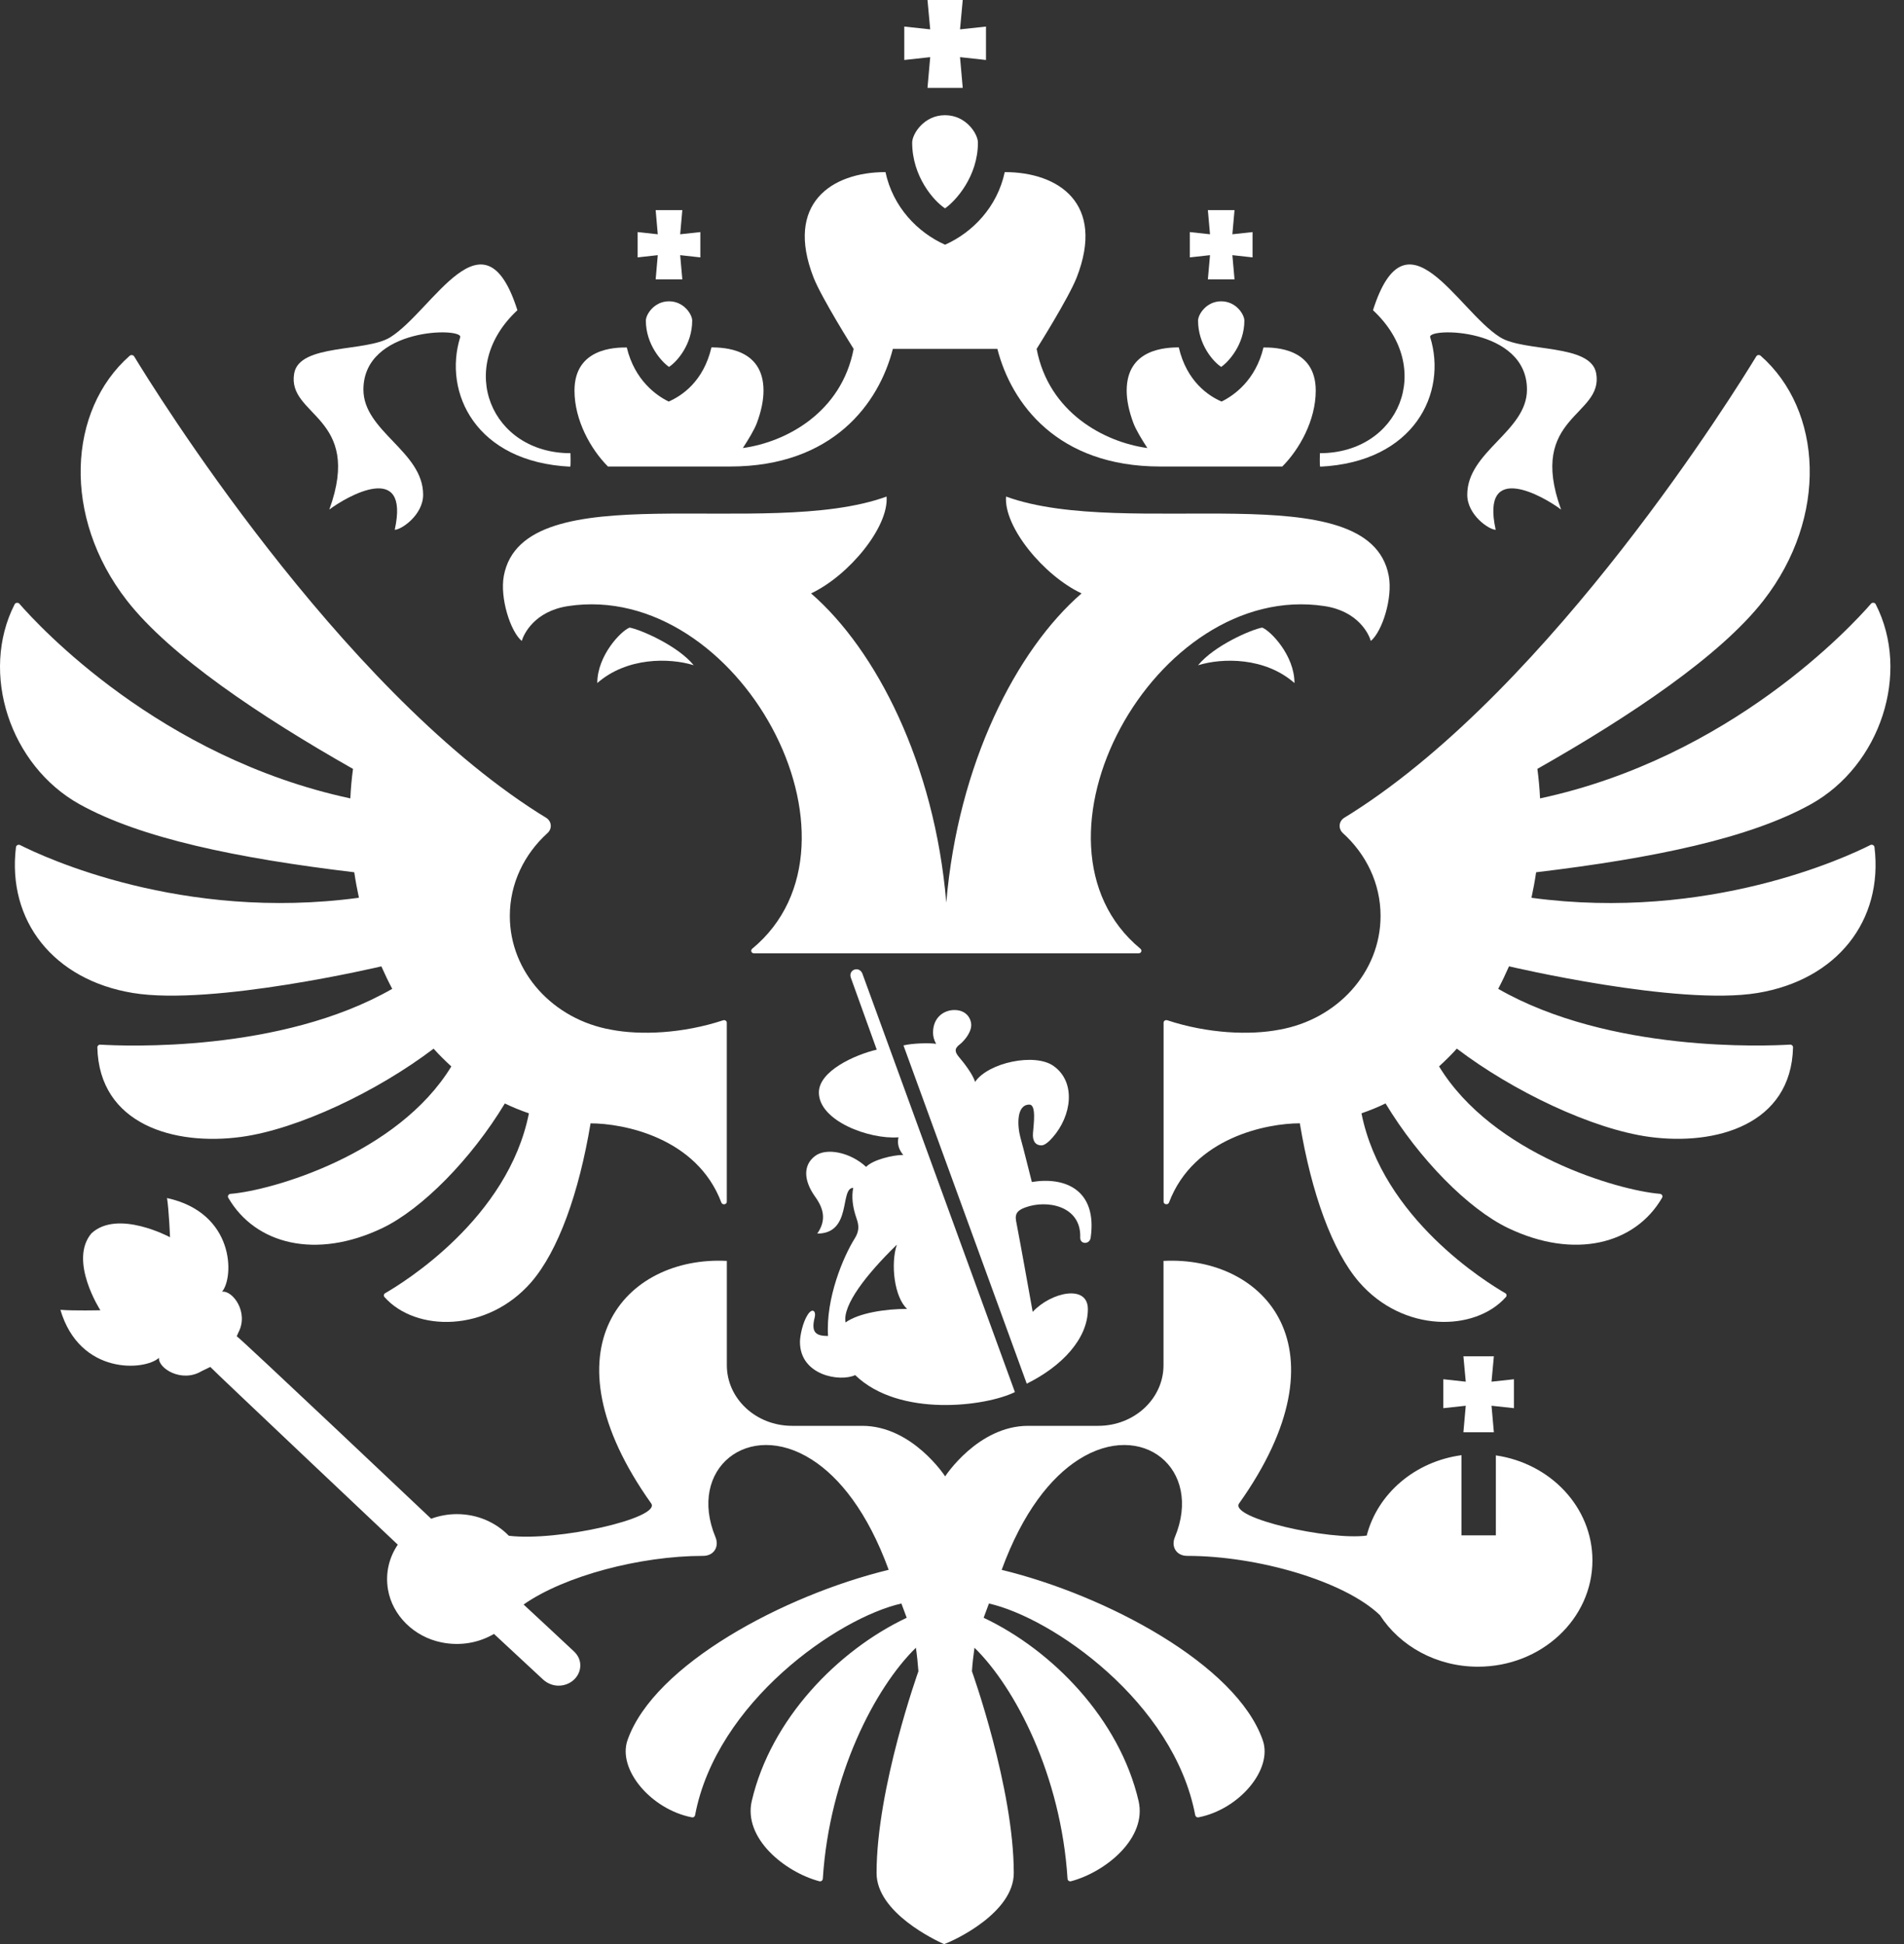
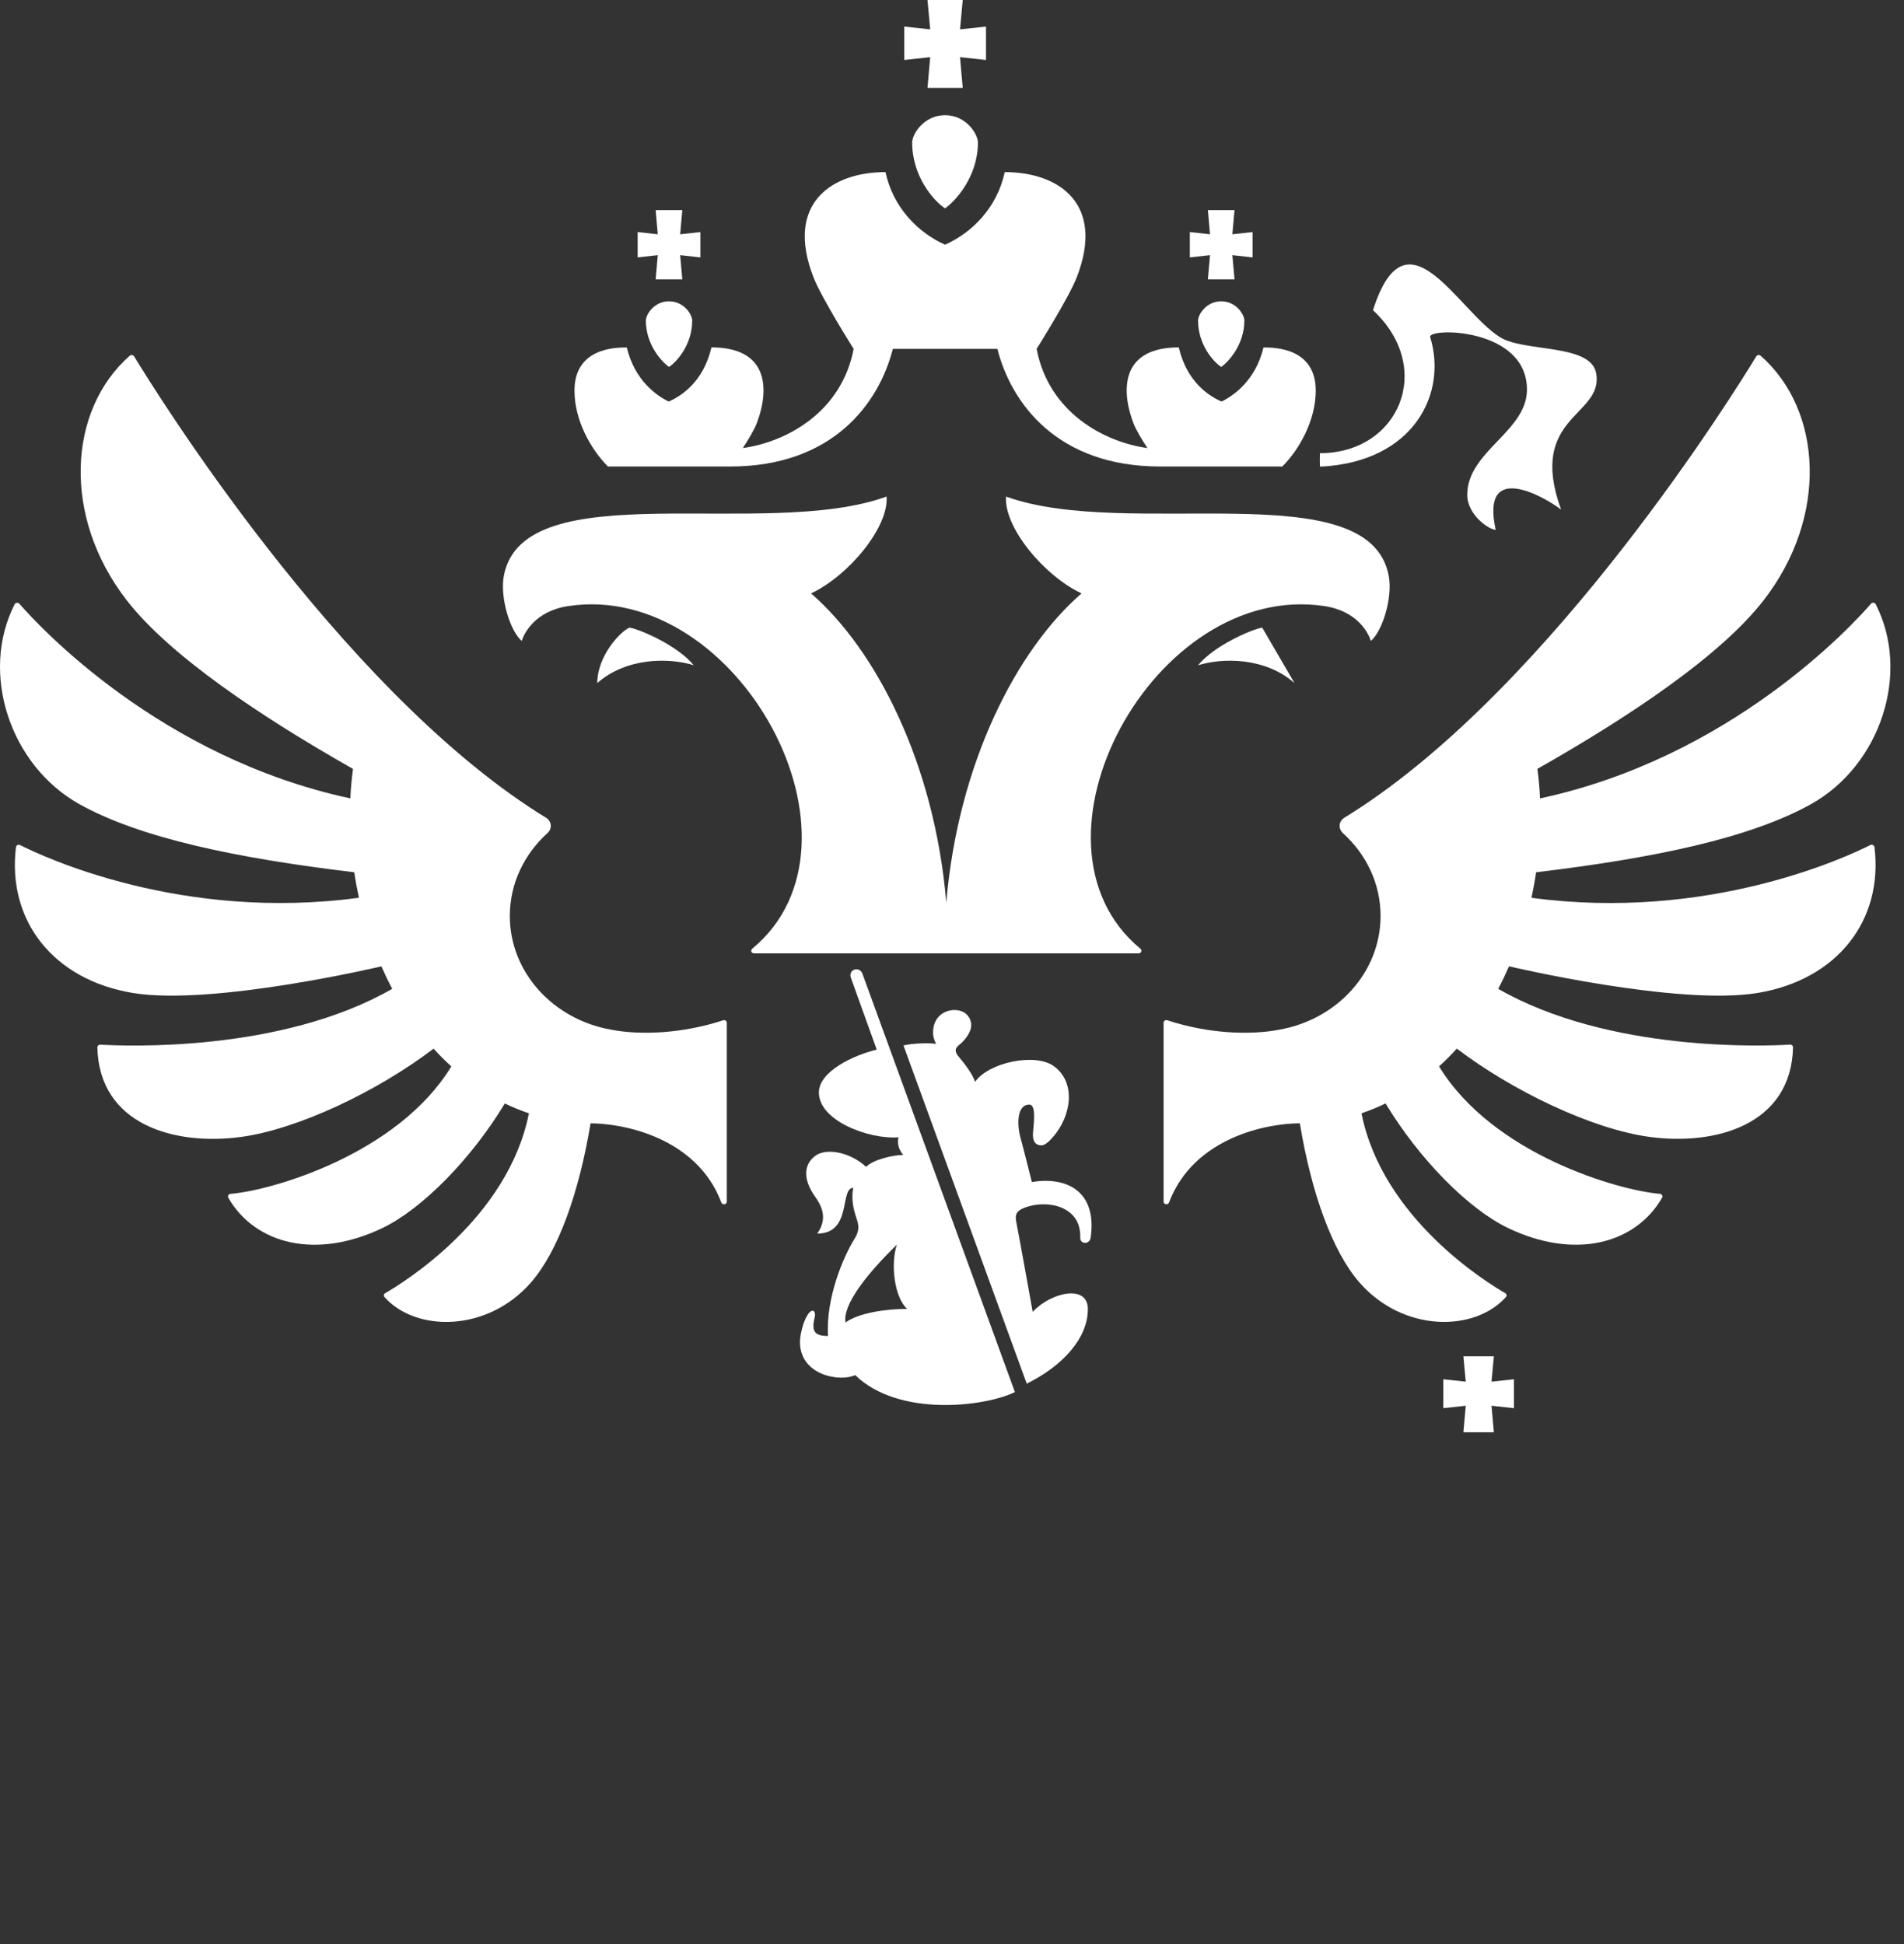
<svg xmlns="http://www.w3.org/2000/svg" width="47" height="48" viewBox="0 0 47 48" fill="none">
  <rect x="0" y="0" width="47" height="48" fill="#333333" stroke="none" />
  <path fill-rule="evenodd" clip-rule="evenodd" d="M14.744 16.864C15.474 16.224 16.523 16.238 17.124 16.424C16.731 15.941 15.811 15.543 15.542 15.495C15.335 15.572 14.744 16.18 14.744 16.864Z" fill="white" />
  <path fill-rule="evenodd" clip-rule="evenodd" d="M32.694 14.964C33.526 15.09 33.789 15.653 33.839 15.825C34.122 15.587 34.383 14.76 34.281 14.217C33.801 11.65 27.837 13.35 24.834 12.26C24.776 13.008 25.758 14.207 26.698 14.651C25.091 16.044 23.65 18.853 23.359 22.284C23.069 18.853 21.627 16.044 20.021 14.651C20.961 14.207 21.943 13.008 21.885 12.26C18.881 13.35 12.918 11.65 12.437 14.217C12.336 14.76 12.597 15.587 12.879 15.825C12.93 15.653 13.194 15.09 14.025 14.964C18.227 14.329 21.735 20.805 18.568 23.424C18.52 23.464 18.547 23.537 18.612 23.537H28.107C28.172 23.537 28.199 23.464 28.151 23.424C24.983 20.805 28.492 14.329 32.694 14.964Z" fill="white" />
  <path fill-rule="evenodd" clip-rule="evenodd" d="M26.924 30.55C27.086 29.382 26.296 29.046 25.471 29.183C25.368 28.781 25.284 28.43 25.188 28.082C25.112 27.8 25.084 27.272 25.41 27.272C25.586 27.272 25.515 27.764 25.499 27.975C25.484 28.161 25.551 28.274 25.702 28.279C25.796 28.283 25.914 28.163 25.984 28.083C26.456 27.548 26.566 26.721 26.012 26.322C25.549 25.986 24.389 26.236 24.069 26.713C24.021 26.533 23.791 26.236 23.68 26.107C23.573 25.981 23.545 25.894 23.694 25.784C23.764 25.73 23.975 25.52 23.975 25.303C23.975 25.174 23.876 24.937 23.559 24.937C23.309 24.937 23.032 25.11 23.032 25.495C23.032 25.581 23.053 25.673 23.108 25.772C22.95 25.746 22.522 25.756 22.302 25.811L25.345 34.162C26.216 33.732 26.854 33.051 26.854 32.321C26.854 31.698 25.938 31.904 25.492 32.39C25.349 31.6 25.221 30.872 25.082 30.145C25.044 29.944 25.145 29.873 25.307 29.812C25.847 29.611 26.694 29.774 26.665 30.554C26.659 30.731 26.906 30.731 26.924 30.55Z" fill="white" />
  <path fill-rule="evenodd" clip-rule="evenodd" d="M35.304 8.325C35.228 8.083 37.693 8.077 37.693 9.619C37.693 10.653 36.219 11.142 36.219 12.215C36.219 12.714 36.756 13.08 36.921 13.08C36.542 11.359 38.111 12.259 38.535 12.581C37.693 10.266 39.589 10.281 39.402 9.219C39.272 8.477 37.624 8.701 37.027 8.325C35.969 7.659 34.717 5.066 33.892 7.659C35.43 9.087 34.535 11.189 32.582 11.189C32.582 11.189 32.571 11.498 32.589 11.522C34.919 11.408 35.73 9.696 35.304 8.325Z" fill="white" />
-   <path fill-rule="evenodd" clip-rule="evenodd" d="M31.157 15.495C30.886 15.543 29.968 15.941 29.574 16.425C30.176 16.238 31.225 16.224 31.954 16.864C31.954 16.18 31.363 15.573 31.157 15.495Z" fill="white" />
+   <path fill-rule="evenodd" clip-rule="evenodd" d="M31.157 15.495C30.886 15.543 29.968 15.941 29.574 16.425C30.176 16.238 31.225 16.224 31.954 16.864Z" fill="white" />
  <path fill-rule="evenodd" clip-rule="evenodd" d="M22.139 30.73C21.978 31.209 22.078 32.032 22.392 32.316C21.846 32.316 21.198 32.418 20.872 32.65H20.872C20.794 32.224 21.386 31.464 22.139 30.73ZM19.941 32.455C19.811 32.652 19.747 32.988 19.747 33.132C19.747 33.959 20.733 34.126 21.11 33.951C22.199 35.005 24.338 34.723 25.053 34.37L21.288 24.038C21.211 23.843 20.935 23.936 21.003 24.139L21.642 25.915C21.094 26.045 20.214 26.444 20.214 26.973C20.214 27.677 21.459 28.135 22.179 28.08C22.143 28.24 22.185 28.383 22.297 28.515C22.035 28.515 21.543 28.636 21.38 28.81C20.999 28.454 20.401 28.325 20.118 28.542C19.832 28.76 19.824 29.129 20.122 29.547C20.329 29.836 20.407 30.121 20.174 30.457C21.042 30.457 20.722 29.328 21.062 29.328C21.017 29.547 21.045 29.8 21.143 30.081C21.209 30.267 21.209 30.4 21.097 30.58C20.817 31.027 20.381 32.055 20.44 32.985C20.156 32.983 20.011 32.914 20.111 32.525C20.149 32.38 20.06 32.277 19.941 32.455Z" fill="white" />
  <path fill-rule="evenodd" clip-rule="evenodd" d="M46.17 20.863C45.588 21.158 42.175 22.756 37.804 22.166C37.849 21.957 37.888 21.747 37.919 21.536C40.828 21.188 43.193 20.695 44.701 19.856C46.419 18.9 47.17 16.617 46.302 14.919C46.281 14.876 46.218 14.868 46.187 14.904C45.712 15.451 42.724 18.702 38.016 19.712C38.005 19.468 37.982 19.225 37.95 18.983C40.236 17.686 42.468 16.193 43.531 14.826C45.138 12.761 44.99 10.127 43.461 8.783C43.445 8.77 43.425 8.763 43.403 8.766C43.383 8.769 43.364 8.781 43.353 8.799C42.869 9.596 38.342 16.915 33.37 20.074C33.31 20.113 33.248 20.151 33.187 20.188C33.044 20.274 33.029 20.459 33.15 20.57C33.723 21.089 34.079 21.812 34.079 22.614C34.079 24.009 33.004 25.17 31.582 25.422C30.86 25.562 29.817 25.521 28.815 25.19C28.77 25.175 28.723 25.205 28.723 25.25V29.669C28.723 29.741 28.832 29.758 28.857 29.69C29.466 28.077 31.289 27.734 32.086 27.734C32.373 29.459 32.886 30.887 33.551 31.656C34.635 32.905 36.406 32.887 37.173 32.023C37.186 32.009 37.191 31.99 37.188 31.971C37.185 31.952 37.173 31.936 37.156 31.927C36.705 31.667 34.125 30.083 33.608 27.487C33.812 27.417 34.011 27.337 34.202 27.243C35.034 28.621 36.247 29.849 37.223 30.318C38.862 31.105 40.363 30.722 41.029 29.571C41.053 29.53 41.024 29.48 40.975 29.475C39.96 29.394 36.848 28.502 35.523 26.329C35.675 26.19 35.823 26.044 35.962 25.89C37.348 26.945 39.309 27.878 40.713 28.069C42.355 28.292 44.216 27.769 44.261 25.858C44.262 25.82 44.228 25.789 44.188 25.791C43.604 25.826 39.737 25.994 36.983 24.414C37.079 24.231 37.167 24.046 37.25 23.858C37.25 23.858 41.413 24.842 43.385 24.516C45.345 24.192 46.493 22.731 46.271 20.914C46.265 20.869 46.212 20.842 46.17 20.863Z" fill="white" />
  <path fill-rule="evenodd" clip-rule="evenodd" d="M9.414 23.859C9.497 24.047 9.586 24.232 9.682 24.414C6.929 25.994 3.064 25.827 2.478 25.792C2.436 25.789 2.402 25.822 2.403 25.86C2.449 27.769 4.309 28.293 5.952 28.07C7.355 27.88 9.316 26.946 10.703 25.891C10.841 26.045 10.989 26.19 11.141 26.33C9.815 28.503 6.704 29.395 5.689 29.476C5.641 29.48 5.612 29.531 5.635 29.572C6.301 30.722 7.802 31.105 9.442 30.319C10.417 29.85 11.63 28.622 12.462 27.244C12.654 27.338 12.853 27.417 13.056 27.488C12.539 30.084 9.959 31.668 9.508 31.928C9.491 31.937 9.48 31.953 9.477 31.972C9.473 31.99 9.479 32.01 9.491 32.024C10.258 32.888 12.029 32.905 13.114 31.656C13.779 30.887 14.291 29.459 14.578 27.735C15.376 27.735 17.198 28.077 17.807 29.691C17.833 29.758 17.941 29.741 17.941 29.67V25.251C17.941 25.205 17.894 25.176 17.849 25.191C16.847 25.521 15.804 25.562 15.083 25.422C13.661 25.171 12.585 24.01 12.585 22.615C12.585 21.812 12.941 21.089 13.514 20.569C13.636 20.46 13.62 20.275 13.478 20.188C13.416 20.151 13.354 20.113 13.293 20.074C8.325 16.917 3.799 9.604 3.312 8.8C3.289 8.763 3.235 8.755 3.201 8.784C1.675 10.128 1.526 12.762 3.133 14.827C4.196 16.192 6.428 17.687 8.714 18.984C8.681 19.225 8.659 19.468 8.648 19.712C3.944 18.702 0.958 15.457 0.479 14.907C0.447 14.87 0.383 14.877 0.361 14.92C-0.504 16.619 0.247 18.9 1.964 19.857C3.471 20.694 5.836 21.188 8.745 21.536C8.776 21.747 8.815 21.957 8.86 22.165C4.493 22.756 1.082 21.161 0.496 20.864C0.452 20.843 0.4 20.87 0.394 20.916C0.173 22.733 1.32 24.193 3.28 24.516C5.251 24.842 9.414 23.859 9.414 23.859Z" fill="white" />
-   <path fill-rule="evenodd" clip-rule="evenodd" d="M8.129 12.581C8.553 12.259 10.123 11.359 9.744 13.08C9.908 13.08 10.445 12.714 10.445 12.215C10.445 11.142 8.971 10.653 8.971 9.619C8.971 8.077 11.435 8.083 11.36 8.325C10.934 9.696 11.746 11.409 14.076 11.522C14.093 11.498 14.082 11.189 14.082 11.189C12.13 11.189 11.235 9.087 12.772 7.659C11.947 5.066 10.695 7.659 9.637 8.325C9.04 8.701 7.392 8.477 7.262 9.219C7.076 10.281 8.971 10.266 8.129 12.581Z" fill="white" />
  <path fill-rule="evenodd" clip-rule="evenodd" d="M29.574 7.915C29.574 8.505 29.949 8.932 30.145 9.059C30.329 8.932 30.717 8.505 30.717 7.915C30.717 7.767 30.514 7.439 30.145 7.439C29.776 7.439 29.574 7.767 29.574 7.915Z" fill="white" />
  <path fill-rule="evenodd" clip-rule="evenodd" d="M22.322 1.481L22.962 1.411L22.895 2.169H23.765L23.698 1.411L24.339 1.481V0.656L23.698 0.725L23.765 -9.91417e-07H22.895L22.962 0.725L22.322 0.656V1.481Z" fill="white" />
  <path fill-rule="evenodd" clip-rule="evenodd" d="M22.517 3.52C22.517 4.358 23.05 4.963 23.328 5.144C23.589 4.963 24.14 4.358 24.14 3.52C24.14 3.31 23.852 2.844 23.328 2.844C22.805 2.844 22.517 3.31 22.517 3.52Z" fill="white" />
  <path fill-rule="evenodd" clip-rule="evenodd" d="M18.021 11.518C20.556 11.518 21.695 9.963 22.04 8.614C22.61 8.614 23.117 8.614 24.62 8.614C24.965 9.963 26.104 11.518 28.64 11.518H31.653C32.077 11.094 32.479 10.377 32.479 9.644C32.479 8.59 31.469 8.578 31.189 8.579C30.994 9.391 30.456 9.767 30.154 9.914C29.834 9.776 29.293 9.419 29.098 8.576C28.808 8.581 27.812 8.594 27.812 9.644C27.812 9.874 27.864 10.142 27.979 10.449C28.04 10.611 28.185 10.851 28.323 11.062C27.253 10.915 25.888 10.183 25.589 8.614C25.589 8.614 26.379 7.359 26.578 6.851C27.29 5.025 26.133 4.249 24.802 4.249C24.617 5.114 24.007 5.739 23.329 6.042C22.651 5.739 22.043 5.114 21.858 4.249C20.527 4.249 19.371 5.025 20.082 6.851C20.281 7.359 21.072 8.614 21.072 8.614C20.772 10.183 19.407 10.915 18.337 11.062C18.475 10.851 18.62 10.611 18.681 10.449C18.796 10.142 18.847 9.874 18.847 9.644C18.847 8.594 17.852 8.581 17.562 8.576C17.367 9.419 16.826 9.776 16.506 9.914C16.204 9.767 15.667 9.391 15.472 8.579C15.191 8.578 14.181 8.59 14.181 9.644C14.181 10.377 14.584 11.094 15.007 11.518H18.021Z" fill="white" />
  <path fill-rule="evenodd" clip-rule="evenodd" d="M30.919 5.73L30.421 5.784L30.474 5.188H29.816L29.869 5.784L29.371 5.73V6.355L29.869 6.3L29.816 6.897H30.474L30.421 6.3L30.919 6.355V5.73Z" fill="white" />
  <path fill-rule="evenodd" clip-rule="evenodd" d="M16.843 5.188H16.185L16.237 5.784L15.74 5.73V6.355L16.237 6.3L16.185 6.897H16.843L16.79 6.3L17.288 6.355V5.73L16.79 5.784L16.843 5.188Z" fill="white" />
  <path fill-rule="evenodd" clip-rule="evenodd" d="M15.943 7.915C15.943 8.505 16.331 8.932 16.514 9.059C16.711 8.932 17.087 8.505 17.087 7.915C17.087 7.767 16.884 7.439 16.514 7.439C16.146 7.439 15.943 7.767 15.943 7.915Z" fill="white" />
  <path fill-rule="evenodd" clip-rule="evenodd" d="M35.628 34.767L36.182 34.707L36.124 35.361H36.876L36.818 34.707L37.371 34.767V34.053L36.818 34.113L36.876 33.486H36.124L36.182 34.113L35.628 34.053V34.767Z" fill="white" />
-   <path fill-rule="evenodd" clip-rule="evenodd" d="M36.925 35.933V37.907H36.483H36.483H36.077V35.928C34.928 36.082 34.003 36.878 33.737 37.913C32.819 38.037 30.345 37.486 30.586 37.12C33.312 33.286 31.227 31.004 28.721 31.131V33.706C28.721 34.533 28 35.203 27.111 35.203H25.381C24.139 35.203 23.331 36.451 23.331 36.451C23.331 36.451 22.523 35.203 21.282 35.203H19.551C18.662 35.203 17.942 34.533 17.942 33.706V31.131C15.436 31.004 13.349 33.287 16.076 37.121C16.315 37.483 13.759 38.064 12.56 37.917C12.244 37.59 11.788 37.383 11.278 37.383C11.061 37.383 10.846 37.422 10.643 37.497C10.643 37.497 5.931 33.036 5.844 32.992L5.883 32.902C6.151 32.4 5.741 31.853 5.481 31.892C5.783 31.53 5.797 29.946 4.123 29.579C4.172 29.897 4.197 30.547 4.197 30.547C4.197 30.547 2.905 29.849 2.257 30.451C1.687 31.126 2.478 32.35 2.478 32.35C2.478 32.35 1.817 32.366 1.491 32.339C1.97 33.958 3.577 33.844 3.924 33.524C3.901 33.782 4.483 34.149 4.975 33.854L5.191 33.749C5.229 33.801 9.819 38.137 9.819 38.137C9.608 38.45 9.508 38.833 9.577 39.243C9.685 39.883 10.218 40.413 10.899 40.55C11.38 40.647 11.831 40.553 12.194 40.341L13.408 41.469C13.517 41.567 13.663 41.628 13.826 41.617C14.123 41.597 14.346 41.355 14.323 41.079C14.313 40.955 14.25 40.848 14.162 40.767C14.143 40.745 12.925 39.615 12.925 39.615C13.93 38.91 15.801 38.414 17.355 38.414C17.628 38.414 17.756 38.183 17.663 37.956C16.959 36.263 18.472 35.037 20.038 36.036C20.721 36.471 21.415 37.328 21.937 38.758C19.368 39.381 16.143 41.094 15.49 42.964C15.239 43.686 16.069 44.671 17.077 44.869C17.095 44.873 17.114 44.87 17.129 44.86C17.144 44.85 17.155 44.834 17.158 44.816C17.685 42.024 20.688 39.943 22.251 39.59C22.329 39.8 22.303 39.733 22.382 39.942C20.68 40.747 19.03 42.444 18.558 44.462C18.342 45.386 19.373 46.219 20.224 46.447C20.266 46.459 20.308 46.429 20.311 46.388C20.473 43.836 21.599 41.668 22.609 40.682C22.637 40.875 22.657 41.069 22.671 41.263C22.671 41.263 21.638 44.143 21.638 46.245C21.638 47.222 23.09 47.904 23.305 48C23.573 47.904 25.025 47.222 25.025 46.245C25.025 44.143 23.992 41.263 23.992 41.263C24.005 41.069 24.027 40.875 24.055 40.682C25.063 41.668 26.191 43.835 26.352 46.387C26.354 46.428 26.397 46.459 26.439 46.447C27.291 46.219 28.32 45.386 28.105 44.462C27.633 42.444 25.983 40.747 24.281 39.942C24.36 39.733 24.334 39.8 24.412 39.59C25.976 39.943 28.977 42.024 29.504 44.816C29.508 44.834 29.519 44.85 29.534 44.86C29.549 44.869 29.568 44.873 29.586 44.869C30.592 44.671 31.424 43.686 31.171 42.965C30.521 41.094 27.294 39.381 24.726 38.759C25.249 37.328 25.943 36.471 26.626 36.036C28.19 35.037 29.704 36.264 29 37.956C28.906 38.183 29.034 38.414 29.307 38.414C31.049 38.414 33.19 39.038 34.063 39.877C34.557 40.64 35.456 41.15 36.484 41.15C38.044 41.15 39.309 39.974 39.309 38.525C39.309 37.215 38.275 36.129 36.925 35.933Z" fill="white" />
</svg>